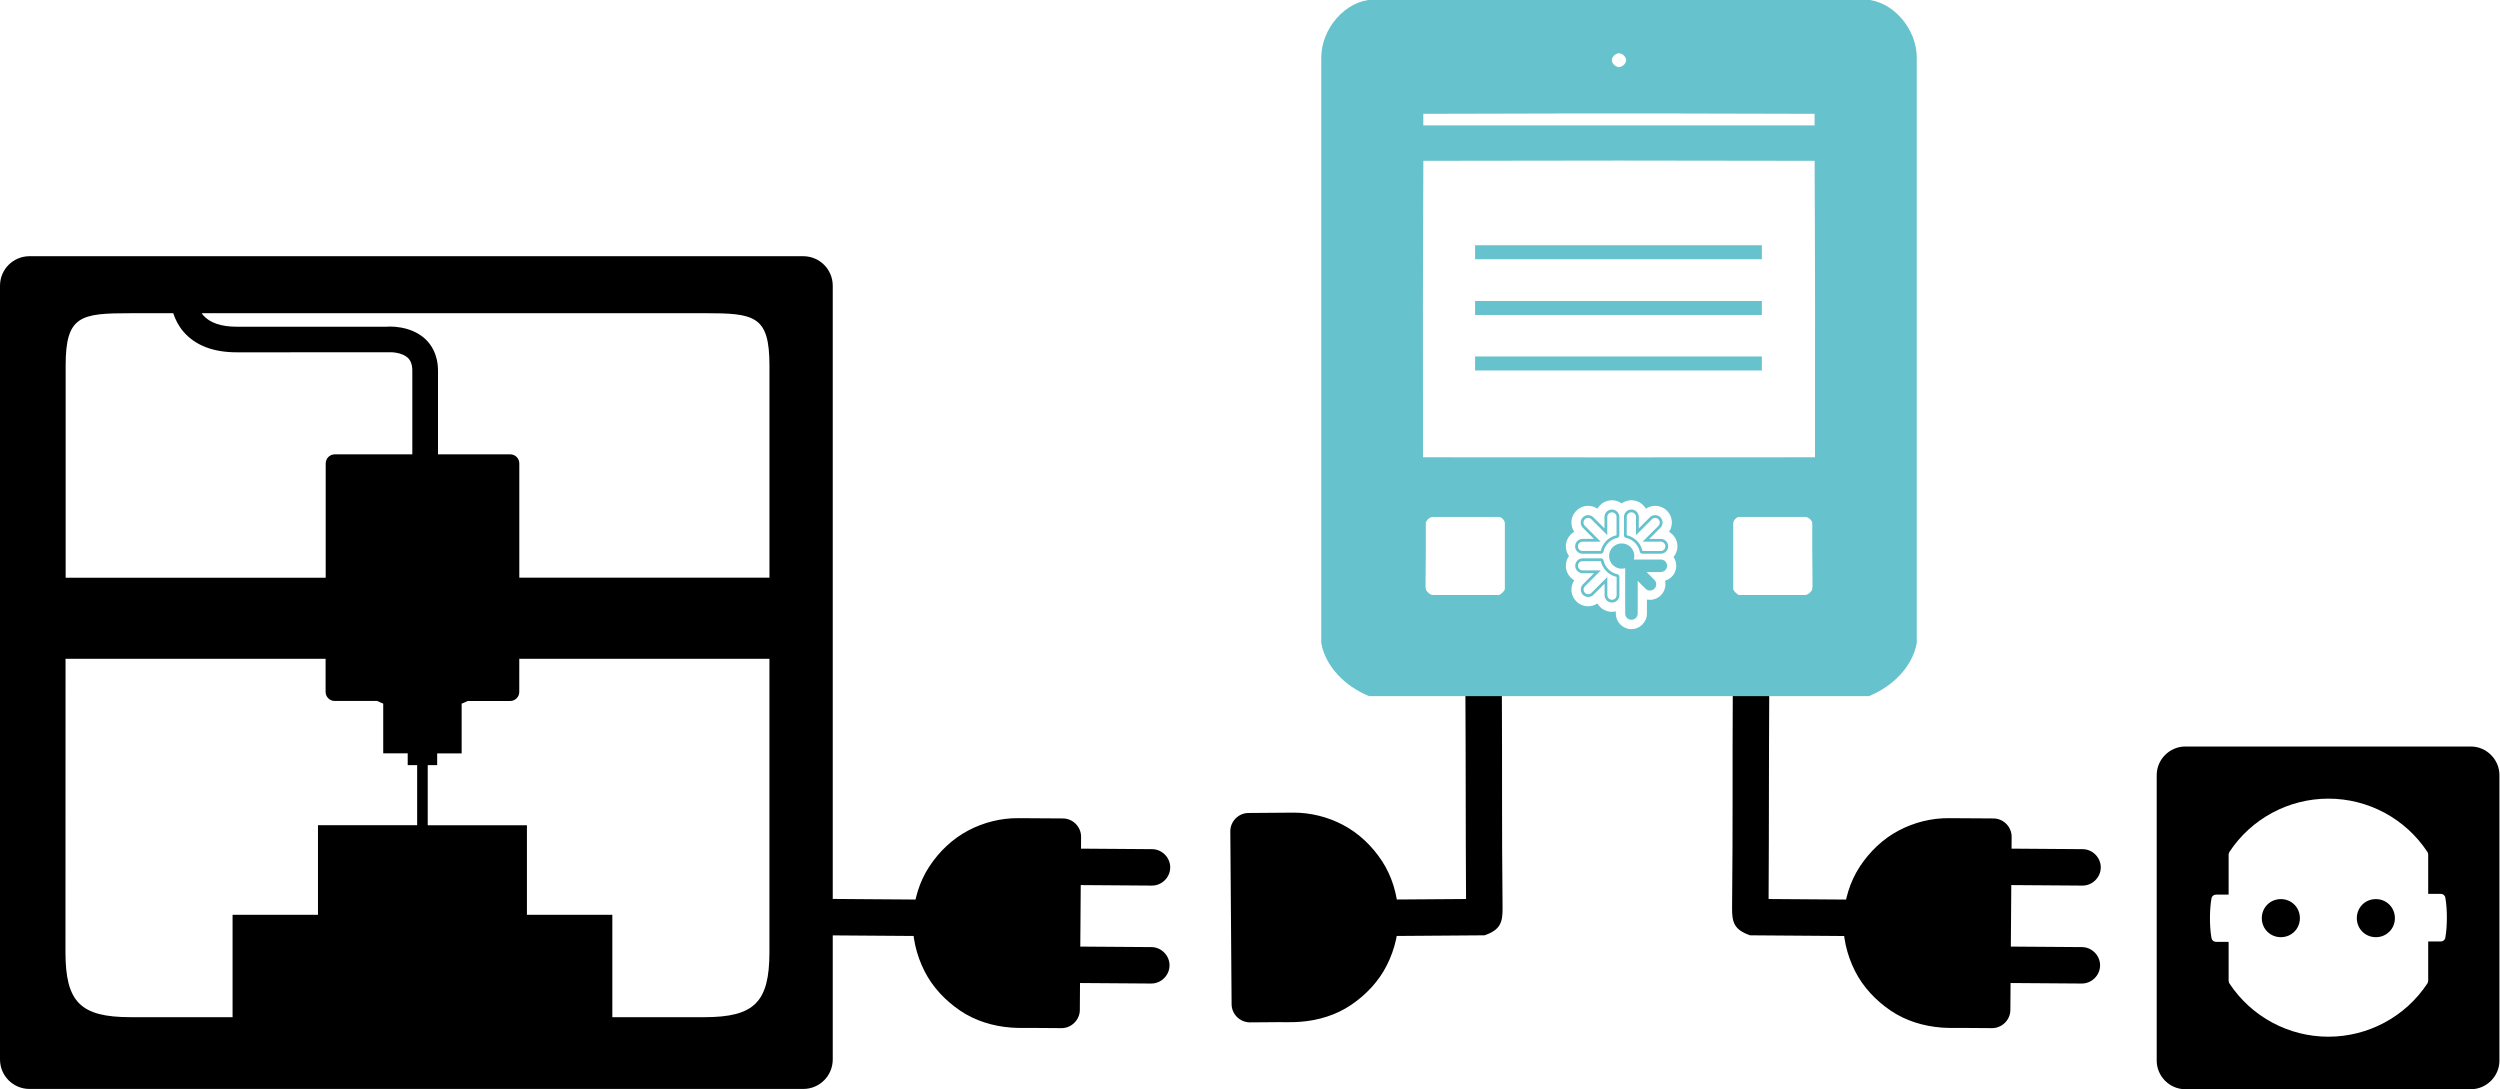
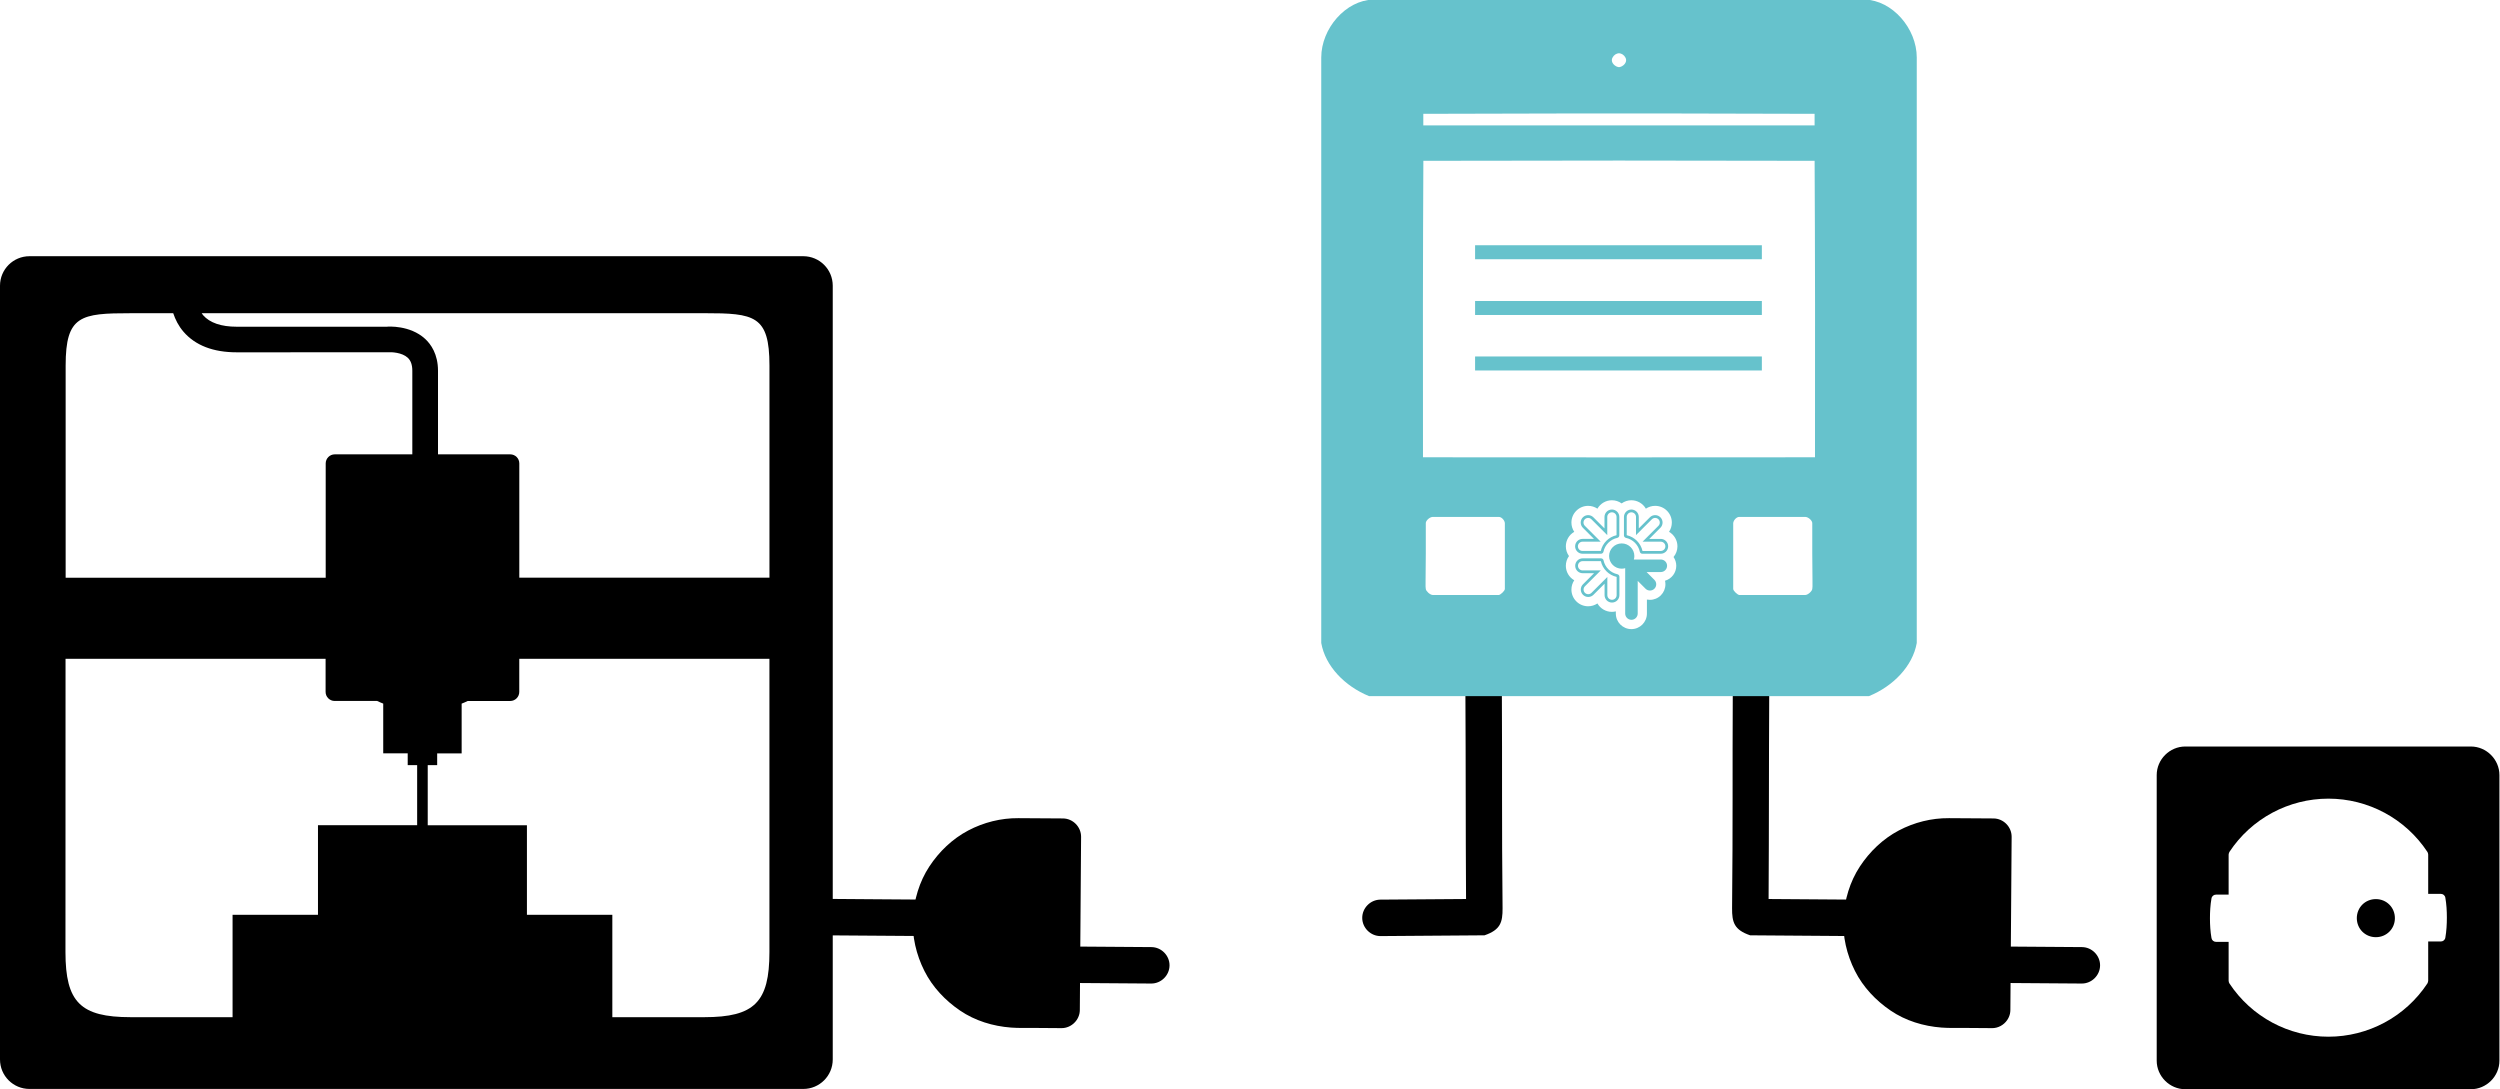
<svg xmlns="http://www.w3.org/2000/svg" xmlns:xlink="http://www.w3.org/1999/xlink" width="964.2mm" height="420mm" version="1.1" viewBox="0 0 964.217 419.976">
  <g transform="translate(-13.22 286)">
    <path d="m24.61-187.2c-6.309 0-11.39 5.08-11.39 11.39v298.4c0 6.309 5.08 11.39 11.39 11.39h298.4c6.309 0 11.39-5.08 11.39-11.39v-298.4c0-6.309-5.08-11.39-11.39-11.39zm66.37 21.98h193.9c19.32 0 25.11 0.852 25.11 20.17v81.84h-96.48v-44.08c0-1.928-1.566-3.491-3.498-3.491h-27.86v-32.22c0-6.431-2.728-10.27-5.013-12.36-5.814-5.299-14.24-4.712-14.74-4.641h-57.85c-6.032 0-10.41-1.501-13-4.455-0.211-0.24-0.354-0.506-0.537-0.757zm-27.37 7e-3h16.42c0.807 2.404 2.016 4.891 3.98 7.161 4.544 5.257 11.45 7.919 20.51 7.919l58.27-0.013c1.393-0.12 5.474 0.053 7.685 2.1 1.192 1.103 1.77 2.756 1.77 5.047v32.22h-29.91c-1.932 0-3.498 1.566-3.498 3.498v44.08h-100.3v-81.84c0-19.32 5.793-20.17 25.11-20.17zm-25.11 133.3h100.3v12.75c0 1.932 1.566 3.498 3.498 3.498h16.4c0.776 0.345 1.52 0.741 2.327 1.019v19.19h9.44v4.531h3.643v23.18h-38.25v34.55h-32.94v39.49h-39.34c-19.32 0-25.11-5.789-25.11-25.11zm175 0h96.48v113.1c0 19.32-5.789 25.11-25.11 25.11h-35.48v-39.48h-32.94v-34.55h-38.26v-23.18h3.643v-4.531h9.44v-19.19c0.807-0.279 1.552-0.674 2.334-1.019h16.39c1.932 0 3.498-1.566 3.498-3.498z" />
    <path d="m331.6 74.73c12.57 0.094 25.54 0.181 37.17 0.268 0.97 0.007 1.941 0.013 2.911 0.027 3.83 0.027 7.054-3.148 7.082-6.979 0.028-3.831-3.148-7.054-6.979-7.082-14.04-0.165-27.54-0.126-40.08-0.294-3.83-0.027-7.054 3.148-7.082 6.979-0.028 3.83 3.148 7.054 6.979 7.082z" stroke-width=".126" />
    <use transform="matrix(-1 0 0 1 1274 0)" width="100%" height="100%" xlink:href="#a" />
    <path id="a" d="m578.4-20.87c0.189 35.09 0.068 50.59 0.256 81.59-11.45 0.092-22.42 0.155-33.06 0.24-3.831 0.027-7.01 3.248-6.982 7.079 0.028 3.83 3.255 7.009 7.085 6.982 13.58-0.124 28.19-0.205 40.08-0.298 6.181-2.114 6.994-5.052 6.961-10.45-0.339-33.48-0.1-51.22-0.276-85.25-0.028-3.831-3.255-7.009-7.086-6.98-3.831 0.029-7.003 3.257-6.975 7.087z" stroke-width=".126" />
    <g transform="matrix(5.552 0 0 5.552 65.11 -617.7)" stroke-width=".265">
      <path d="m155.7 122.2c-0.741 0-1.323 0.582-1.323 1.323 0 0.741 0.582 1.323 1.323 1.323 0.741 0 1.323-0.582 1.323-1.323 0-0.741-0.582-1.323-1.323-1.323z" />
-       <path d="m149.1 122.2c-0.741 0-1.323 0.582-1.323 1.323 0 0.741 0.582 1.323 1.323 1.323 0.741 0 1.323-0.582 1.323-1.323 0-0.741-0.582-1.323-1.323-1.323z" />
      <path d="m162.3 111.6h-19.84c-1.085 0-1.984 0.9-1.984 1.984v19.84c0 1.085 0.9 1.984 1.984 1.984h19.84c1.085 0 1.984-0.9 1.984-1.984v-19.84c0-1.085-0.9-1.984-1.984-1.984zm-1.773 13.28c-0.026 0.159-0.159 0.265-0.318 0.265h-0.873v2.725c0 0.053-0.026 0.132-0.053 0.185-1.535 2.328-4.128 3.704-6.879 3.704-2.752 0-5.345-1.376-6.879-3.704-0.026-0.053-0.053-0.106-0.053-0.185v-2.699h-0.873c-0.159 0-0.291-0.106-0.318-0.265-0.079-0.45-0.106-0.926-0.106-1.376 0-0.45 0.026-0.926 0.106-1.376 0.026-0.159 0.159-0.265 0.318-0.265h0.873v-2.778c0-0.053 0.026-0.132 0.053-0.185 1.535-2.328 4.128-3.704 6.879-3.704 2.752 0 5.345 1.376 6.879 3.704 0.026 0.053 0.053 0.106 0.053 0.185v2.725h0.873c0.159 0 0.291 0.106 0.318 0.265 0.079 0.45 0.106 0.926 0.106 1.376s-0.026 0.953-0.106 1.402z" />
    </g>
    <use transform="translate(358.9)" width="100%" height="100%" xlink:href="#b" />
    <g id="b" transform="matrix(13.32 0 0 13.32 -163 -1651)">
      <path transform="scale(.265)" d="m161.2 476.1c-1.904-0.015-3.791 0.458-5.475 1.344-1.738 0.914-3.191 2.313-4.264 3.947-1.091 1.662-1.668 3.633-1.785 5.607-0.118 2 0.359 4.022 1.258 5.805 0.886 1.757 2.27 3.217 3.887 4.318 1.643 1.119 3.6 1.712 5.57 1.861 0.842 0.064 1.698 0.034 2.541 0.039l2.867 0.021c0.035 2.6e-4 0.07 2e-3 0.105 2e-3 0.679 5e-3 1.291-0.348 1.656-0.877 0.073-0.106 0.136-0.219 0.188-0.338 0.051-0.117 0.093-0.24 0.121-0.367 2.7e-4 -1e-3 -2.7e-4 -3e-3 0-4e-3 0.028-0.127 0.042-0.26 0.043-0.395v-2e-3 -2e-3c7e-3 -0.992 0.014-1.983 0.021-2.975 0.016-2.179 0.033-4.358 0.049-6.537 0.016-2.17 0.031-4.34 0.047-6.51 7e-3 -0.965 0.015-1.931 0.021-2.896 8e-3 -1.087-0.892-2.002-1.979-2.01z" stroke-width=".036" />
-       <path d="m43.93 128.1c0.871 6e-3 1.843 0.014 2.63 0.019 0.008 6e-5 0.015 1.1e-4 0.023 1.6e-4 0.287 2e-3 0.529-0.236 0.531-0.524 0.002-0.287-0.236-0.529-0.524-0.531-0.871-6e-3 -1.843-0.014-2.63-0.019-0.008-5e-5 -0.015-1e-4 -0.023-1.6e-4 -0.287-2e-3 -0.529 0.236-0.531 0.524-0.002 0.287 0.236 0.529 0.524 0.531z" stroke-width=".009" />
      <path d="m46.57 129.9c-0.871-6e-3 -1.843-0.014-2.63-0.019-0.008-6e-5 -0.015-1.1e-4 -0.023-1.6e-4 -0.287-2e-3 -0.529 0.236-0.531 0.524-0.002 0.287 0.236 0.529 0.524 0.531 0.871 6e-3 1.843 0.014 2.63 0.019 0.008 6e-5 0.015 1.1e-4 0.023 1.6e-4 0.287 2e-3 0.529-0.236 0.531-0.524 0.002-0.287-0.236-0.529-0.524-0.531z" stroke-width=".009" />
    </g>
-     <path d="m511.9 27.41-17.18 0.133c-3.831 0.027-7.01 3.248-6.982 7.079 0.025 3.403 0.051 6.808 0.076 10.21 0.056 7.65 0.116 15.3 0.172 22.95 0.056 7.682 0.109 15.36 0.165 23.05 0.025 3.497 0.057 6.996 0.083 10.49 4e-3 0.478 0.053 0.945 0.152 1.398 0.393 1.814 1.503 3.385 3.009 4.393 1.129 0.757 2.482 1.195 3.918 1.185 0.124-7.9e-4 0.248 9.4e-4 0.372 0 3.369-0.027 6.739-0.053 10.11-0.08 2.972-0.027 5.984 0.093 8.952-0.139 6.945-0.526 13.85-2.61 19.64-6.555 5.701-3.883 10.58-9.032 13.7-15.22 3.17-6.283 4.852-13.42 4.434-20.47-0.412-6.96-2.442-13.91-6.287-19.77-3.782-5.763-8.905-10.69-15.03-13.92-5.935-3.123-12.59-4.787-19.3-4.738z" stroke-width=".126" />
    <g transform="translate(-1.058 24.87)" fill="none" stroke="#66c2cc" stroke-width="5.4">
      <path d="m583.2-213.6h110.6" />
      <path d="m583.2-192.1h110.6" />
      <path d="m583.2-170.7h110.6" />
    </g>
    <g transform="matrix(3.073 0 0 3.073 433 -327.8)" display="none" fill="#66c2cc">
      <path transform="matrix(1.147 0 0 1.147 -201.3 -430.6)" d="m262.5 387.2-57.55 2e-3c-2.577-0.071-4.979 2.361-4.936 5.027v66.03c-0.017 3.004 2.645 5.134 4.842 5.168l57.65 0.211c2.577-0.045 4.921-2.596 4.936-5.379v-66.03c-0.014-2.608-1.834-5.042-4.936-5.029zm-52.8 11.83h48.05v35.11h-48.05zm30.56 43.82c3.285 3.499 3.606 8.606-0.027 12.6l-1.084-1.068c2.951-3.775 2.773-6.807-0.041-10.46zm-13.03 0.043 1.152 1.07c-2.814 3.652-2.993 6.686-0.041 10.46l-1.082 1.066c-3.634-3.993-3.314-9.098-0.029-12.6zm26.52 0.184c0.398 0 0.782 0.124 1.107 0.359 0.326-0.235 0.707-0.359 1.105-0.359 0.68 0 1.309 0.367 1.648 0.957 0.312-0.209 0.675-0.32 1.055-0.32 0.507 0 0.985 0.198 1.344 0.557 0.359 0.358 0.555 0.835 0.555 1.342 0 0.379-0.109 0.743-0.318 1.055 0.59 0.339 0.955 0.969 0.955 1.648 0 0.443-0.158 0.873-0.443 1.215 0.203 0.296 0.311 0.641 0.311 0.998 0 0.788-0.524 1.483-1.279 1.699 0.031 0.132 0.045 0.267 0.045 0.404 9e-5 0.471-0.182 0.916-0.516 1.25-0.334 0.334-0.778 0.518-1.25 0.518-0.114 0-0.227-0.01-0.338-0.031v1.592c0 0.974-0.793 1.768-1.768 1.768-0.974 0-1.766-0.793-1.766-1.768v-0.25c-0.15 0.037-0.302 0.055-0.447 0.055-0.68 0-1.307-0.365-1.646-0.955-0.311 0.209-0.677 0.32-1.057 0.32-0.507 0-0.983-0.198-1.342-0.557-0.359-0.358-0.557-0.835-0.557-1.342 0-0.38 0.111-0.745 0.32-1.057-0.59-0.339-0.955-0.967-0.955-1.646 0-0.399 0.123-0.782 0.357-1.107-0.235-0.326-0.357-0.707-0.357-1.105 0-0.68 0.365-1.309 0.955-1.648-0.209-0.311-0.32-0.675-0.32-1.055 0-0.507 0.198-0.984 0.557-1.342 0.358-0.359 0.835-0.557 1.342-0.557 0.38 0 0.745 0.111 1.057 0.32 0.339-0.59 0.966-0.957 1.646-0.957zm-41.02 2.477a3.675 3.675 0 0 1 3.676 3.676 3.675 3.675 0 0 1 -3.676 3.676 3.675 3.675 0 0 1 -3.674 -3.676 3.675 3.675 0 0 1 3.674 -3.676zm24.76 0.119c2.102 2.323 1.445 5.223-0.057 6.969l-1.066-1.033c1.187-1.444 1.2-3.527-0.021-4.951zm-7.506 0.041 1.145 0.986c-1.222 1.424-1.209 3.505-0.021 4.949l-1.066 1.033c-1.502-1.746-2.159-4.646-0.057-6.969zm3.777 2.326a1.163 1.163 0 0 1 1.164 1.164 1.163 1.163 0 0 1 -1.164 1.164 1.163 1.163 0 0 1 -1.162 -1.164 1.163 1.163 0 0 1 1.162 -1.164z" display="inline" fill-rule="evenodd" />
      <g display="inline">
-         <path d="m96.23 85.43h-3.517c0.041-0.144 0.064-0.295 0.064-0.452 0-0.909-0.739-1.648-1.648-1.648s-1.648 0.739-1.648 1.648c0 0.908 0.739 1.647 1.648 1.647 0.157 0 0.308-0.023 0.452-0.065v5.918c0 0.45 0.366 0.817 0.817 0.817 0.451 0 0.817-0.366 0.817-0.817v-4.26l1.02 1.02c0.154 0.154 0.359 0.239 0.578 0.239s0.423-0.085 0.578-0.239c0.154-0.154 0.239-0.36 0.239-0.578 0-0.218-0.085-0.423-0.239-0.578l-1.02-1.02h1.859c0.451 0 0.817-0.366 0.817-0.817 0-0.45-0.366-0.817-0.817-0.817" />
        <path d="m90.47 90.08c0 0.334-0.271 0.605-0.605 0.605-0.334 0-0.605-0.271-0.605-0.605v-2.37l-2.068 2.068c-0.114 0.114-0.266 0.177-0.428 0.177-0.162 0-0.314-0.063-0.428-0.177-0.114-0.114-0.177-0.266-0.177-0.428 0-0.162 0.063-0.314 0.177-0.428l2.068-2.068h-2.37c-0.334 0-0.605-0.271-0.605-0.605 0-0.334 0.272-0.605 0.605-0.605h2.379c0.23 1.024 1.033 1.827 2.057 2.056zm0.1-2.729c-0.903-0.194-1.613-0.903-1.807-1.807-0.033-0.152-0.17-0.263-0.326-0.263h-2.404c-0.534 0-0.968 0.434-0.968 0.968s0.434 0.968 0.968 0.968h1.493l-1.448 1.448c-0.183 0.183-0.284 0.426-0.284 0.684 0 0.259 0.101 0.502 0.284 0.685 0.183 0.183 0.426 0.283 0.685 0.283 0.259 0 0.502-0.101 0.684-0.283l1.448-1.448v1.493c0 0.534 0.434 0.968 0.968 0.968 0.534 0 0.968-0.434 0.968-0.968v-2.404c0-0.156-0.111-0.293-0.263-0.325" />
        <path d="m90.47 82.26c-1.024 0.23-1.827 1.033-2.057 2.056h-2.379c-0.334 0-0.605-0.272-0.605-0.605 0-0.334 0.272-0.605 0.605-0.605h2.37l-2.068-2.068c-0.236-0.236-0.236-0.62 0-0.856 0.114-0.114 0.266-0.177 0.428-0.177 0.162 0 0.314 0.063 0.428 0.177l2.068 2.068v-2.37c0-0.334 0.271-0.605 0.605-0.605 0.334 0 0.605 0.272 0.605 0.605zm-0.605-3.348c-0.534 0-0.968 0.434-0.968 0.968v1.494l-1.448-1.448c-0.183-0.183-0.426-0.283-0.685-0.283-0.259 0-0.502 0.101-0.684 0.283-0.183 0.183-0.283 0.426-0.283 0.685 0 0.259 0.101 0.502 0.283 0.684l1.448 1.448h-1.493c-0.534 0-0.968 0.434-0.968 0.968 0 0.534 0.434 0.968 0.968 0.968h2.404c0.156 0 0.293-0.111 0.326-0.263 0.194-0.903 0.903-1.613 1.807-1.807 0.152-0.033 0.263-0.17 0.263-0.325v-2.404c0-0.534-0.434-0.968-0.968-0.968" />
        <path d="m96.23 84.32h-2.379c-0.23-1.023-1.033-1.827-2.057-2.056v-2.38c0-0.334 0.271-0.605 0.605-0.605s0.605 0.272 0.605 0.605v2.37l2.068-2.068c0.114-0.114 0.266-0.177 0.428-0.177 0.162 0 0.314 0.063 0.428 0.177 0.114 0.114 0.177 0.266 0.177 0.428 0 0.162-0.063 0.314-0.177 0.428l-2.068 2.068h2.37c0.334 0 0.605 0.271 0.605 0.605 0 0.334-0.271 0.605-0.605 0.605m0.968-0.605c0-0.534-0.434-0.968-0.968-0.968h-1.493l1.448-1.448c0.183-0.183 0.284-0.426 0.284-0.684 1.03e-4 -0.259-0.101-0.501-0.283-0.684-0.183-0.183-0.426-0.284-0.684-0.284-0.259 0-0.502 0.101-0.684 0.283l-1.449 1.448v-1.494c0-0.534-0.434-0.968-0.968-0.968s-0.968 0.434-0.968 0.968v2.404c0 0.156 0.111 0.293 0.263 0.325 0.904 0.194 1.613 0.903 1.807 1.807 0.033 0.152 0.17 0.263 0.325 0.263h2.404c0.534 0 0.968-0.434 0.968-0.968" />
        <path d="m96.43 88.26c0.033 0.132 0.05 0.268 0.05 0.406 1.54e-4 0.444-0.173 0.862-0.487 1.176-0.314 0.315-0.732 0.488-1.177 0.488-0.118 0-0.235-0.012-0.349-0.036-0.096-0.021-0.202 0.004-0.279 0.067-0.079 0.063-0.123 0.158-0.123 0.259v1.864c0 0.917-0.746 1.664-1.664 1.664-0.917 0-1.664-0.746-1.664-1.664v-0.325c0-0.102-0.048-0.201-0.129-0.263-0.058-0.045-0.13-0.069-0.203-0.069-0.029 0-0.057 0.004-0.084 0.011-0.155 0.041-0.309 0.061-0.458 0.061-0.659 0-1.268-0.359-1.589-0.938-0.046-0.082-0.124-0.141-0.215-0.163-0.091-0.021-0.188-0.003-0.265 0.051-0.302 0.21-0.659 0.321-1.031 0.321-0.485 0-0.941-0.189-1.284-0.532-0.343-0.343-0.532-0.799-0.532-1.284 0-0.372 0.111-0.729 0.321-1.031 0.054-0.077 0.072-0.174 0.051-0.265-0.021-0.091-0.081-0.17-0.163-0.215-0.579-0.321-0.938-0.93-0.938-1.589 0-0.387 0.123-0.757 0.354-1.072 0.087-0.118 0.087-0.277 0-0.395-0.232-0.315-0.354-0.685-0.354-1.072 0-0.659 0.36-1.268 0.938-1.589 0.082-0.045 0.141-0.124 0.163-0.215 0.021-0.091 0.003-0.188-0.051-0.265-0.21-0.302-0.32-0.659-0.32-1.031 0-0.485 0.189-0.941 0.531-1.284 0.343-0.343 0.798-0.531 1.283-0.531 0.372 0 0.729 0.111 1.031 0.321 0.077 0.053 0.175 0.072 0.265 0.05 0.091-0.021 0.17-0.081 0.215-0.163 0.321-0.579 0.93-0.939 1.589-0.939 0.386 0 0.757 0.122 1.072 0.354 0.115 0.085 0.28 0.085 0.395 0 0.315-0.232 0.685-0.354 1.072-0.354 0.659 0 1.268 0.36 1.589 0.939 0.045 0.082 0.124 0.141 0.215 0.163 0.091 0.021 0.188 3e-3 0.265-0.051 0.302-0.21 0.659-0.321 1.031-0.321 0.485 0 0.941 0.189 1.284 0.532 0.343 0.343 0.531 0.798 0.531 1.283 0 0.372-0.111 0.728-0.321 1.031-0.053 0.077-0.072 0.174-0.051 0.265 0.021 0.091 0.081 0.17 0.163 0.216 0.579 0.321 0.938 0.93 0.938 1.589 0 0.43-0.155 0.847-0.436 1.176-0.099 0.116-0.107 0.283-0.019 0.408 0.199 0.282 0.304 0.612 0.304 0.955 0 0.75-0.506 1.41-1.23 1.606-0.173 0.047-0.279 0.227-0.236 0.402m1.98-4.547c0-0.78-0.419-1.501-1.096-1.89 0.24-0.357 0.367-0.775 0.367-1.21 1.03e-4 -0.582-0.226-1.129-0.638-1.54-0.411-0.412-0.959-0.638-1.54-0.638-0.435 0-0.853 0.127-1.211 0.366-0.389-0.677-1.11-1.097-1.89-1.097-0.457 0-0.895 0.142-1.269 0.412-0.374-0.27-0.812-0.412-1.269-0.412-0.78 0-1.501 0.419-1.89 1.097-0.357-0.24-0.775-0.366-1.211-0.366-0.582 0-1.129 0.227-1.54 0.638-0.411 0.411-0.638 0.958-0.638 1.54 0 0.435 0.126 0.853 0.366 1.211-0.677 0.389-1.096 1.11-1.096 1.89 0 0.457 0.142 0.895 0.412 1.269-0.269 0.374-0.412 0.812-0.412 1.269 0 0.78 0.419 1.501 1.096 1.89-0.24 0.357-0.366 0.775-0.366 1.211 0 0.582 0.227 1.129 0.638 1.54 0.411 0.411 0.958 0.638 1.54 0.638 0.435 0 0.853-0.127 1.211-0.367 0.389 0.677 1.11 1.096 1.89 1.096 0.167 0 0.339-0.021 0.511-0.063v0.286c0 1.118 0.909 2.027 2.027 2.027 1.118 0 2.027-0.909 2.027-2.027v-1.827c0.127 0.024 0.257 0.037 0.388 0.037 0.542 0 1.051-0.211 1.434-0.594 0.383-0.383 0.593-0.892 0.593-1.433 0-0.158-0.018-0.314-0.053-0.466 0.867-0.248 1.469-1.045 1.469-1.949 0-0.41-0.123-0.805-0.356-1.144 0.328-0.392 0.508-0.886 0.508-1.394" display="none" />
      </g>
    </g>
    <g transform="matrix(.842 0 0 .842 -122.6 -5.037)" fill-rule="evenodd">
      <path d="m925.3-83.49c0-2.74-1.473-5.272-3.85-6.638 0.843-1.255 1.287-2.722 1.287-4.25 3.7e-4 -2.044-0.795-3.964-2.24-5.409-1.445-1.446-3.366-2.242-5.41-2.242-1.529 0-2.996 0.445-4.252 1.287-1.366-2.379-3.898-3.852-6.639-3.852-1.605 0-3.144 0.5-4.457 1.446-1.312-0.946-2.852-1.446-4.457-1.446-2.74 0-5.273 1.473-6.639 3.852-1.256-0.843-2.723-1.287-4.252-1.287-2.044 0-3.964 0.795-5.409 2.24-1.444 1.443-2.24 3.365-2.24 5.41 0 1.529 0.444 2.996 1.286 4.251-2.379 1.366-3.851 3.898-3.851 6.638 0 1.605 0.5 3.145 1.446 4.457-0.946 1.313-1.446 2.852-1.446 4.458 0 2.74 1.472 5.272 3.85 6.638-0.842 1.255-1.287 2.722-1.287 4.251 0 2.044 0.795 3.965 2.24 5.409 1.445 1.445 3.366 2.241 5.41 2.241 1.529 0 2.997-0.445 4.252-1.287 1.366 2.378 3.899 3.851 6.638 3.851 0.587 0 1.19-0.075 1.796-0.222v1.005c0 3.925 3.193 7.119 7.119 7.119 3.926 0 7.119-3.193 7.119-7.119v-6.417c0.446 0.086 0.903 0.13 1.362 0.13 1.903 0 3.691-0.741 5.035-2.087 1.344-1.345 2.084-3.133 2.083-5.032 0-0.553-0.063-1.103-0.188-1.635 3.043-0.872 5.16-3.671 5.16-6.845 0-1.44-0.432-2.827-1.252-4.019 1.15-1.376 1.783-3.111 1.783-4.896" display="none" fill="#eb5757" stroke="#000" stroke-width=".34" />
      <path d="m918.4-67.52c0.115 0.462 0.174 0.943 0.174 1.427 5.4e-4 1.559-0.607 3.026-1.71 4.13-1.104 1.104-2.571 1.713-4.134 1.713-0.414 0-0.827-0.043-1.225-0.128-0.337-0.072-0.708 0.015-0.979 0.235-0.276 0.223-0.434 0.554-0.434 0.908v6.547c0 3.222-2.621 5.844-5.844 5.844-3.222 0-5.844-2.621-5.844-5.844v-1.142c0-0.359-0.17-0.705-0.454-0.925-0.204-0.157-0.457-0.243-0.715-0.243-0.1 0-0.2 0.013-0.295 0.038-0.546 0.142-1.086 0.214-1.607 0.214-2.315 0-4.453-1.262-5.58-3.295-0.16-0.288-0.436-0.497-0.757-0.572-0.319-0.074-0.662-9e-3 -0.932 0.178-1.062 0.736-2.314 1.126-3.622 1.126-1.704 0-3.304-0.663-4.508-1.867-1.204-1.204-1.867-2.805-1.867-4.508 0-1.307 0.389-2.559 1.126-3.621 0.188-0.271 0.253-0.61 0.178-0.931-0.075-0.321-0.283-0.597-0.572-0.757-2.032-1.127-3.295-3.265-3.295-5.58 0-1.357 0.43-2.659 1.244-3.764 0.305-0.415 0.305-0.972 0-1.386-0.814-1.106-1.244-2.407-1.244-3.764 0-2.315 1.263-4.453 3.295-5.58 0.288-0.16 0.496-0.436 0.572-0.757 0.075-0.321 0.01-0.661-0.178-0.931-0.736-1.062-1.125-2.314-1.125-3.621 0-1.704 0.663-3.305 1.866-4.508 1.203-1.204 2.804-1.867 4.507-1.867 1.307 0 2.559 0.389 3.622 1.126 0.271 0.187 0.615 0.252 0.931 0.177 0.321-0.075 0.597-0.283 0.757-0.572 1.127-2.033 3.266-3.297 5.581-3.297 1.357 0 2.658 0.43 3.764 1.244 0.404 0.298 0.981 0.298 1.386 0 1.105-0.814 2.407-1.244 3.764-1.244 2.316 0 4.454 1.263 5.581 3.297 0.159 0.288 0.435 0.497 0.756 0.572 0.319 0.075 0.661 0.011 0.932-0.178 1.062-0.737 2.315-1.126 3.622-1.126 1.703 0 3.304 0.663 4.509 1.868 1.204 1.204 1.866 2.804 1.866 4.507 0 1.306-0.389 2.558-1.126 3.62-0.188 0.271-0.252 0.61-0.178 0.931 0.075 0.321 0.283 0.597 0.572 0.757 2.032 1.127 3.295 3.265 3.295 5.58 0 1.509-0.544 2.976-1.531 4.131-0.347 0.406-0.374 0.995-0.067 1.432 0.698 0.99 1.066 2.15 1.066 3.352 0 2.633-1.776 4.953-4.318 5.642-0.609 0.165-0.981 0.798-0.829 1.411" display="none" fill="#eb5757" stroke="#000" stroke-width=".34" />
      <path d="m790.4-333.9c-12.68 0.284-23.86 13.25-23.88 26.53v268.2c1.877 10.63 10.79 19.79 21.89 24.33h229c11.1-4.542 20.01-13.7 21.89-24.33v-268.2c-0.013-13.29-11.2-26.25-23.88-26.53h-113.5zm112.5 24.57c1.175 0.086 2.33 0.759 2.984 2.054 0.588 1.164 0.243 2.431-0.938 3.442-0.407 0.348-1.018 0.685-1.358 0.749-0.268 0.05-0.522 0.109-0.688 0.153-0.166-0.044-0.42-0.103-0.688-0.153-0.34-0.064-0.951-0.401-1.358-0.749-1.181-1.011-1.526-2.278-0.938-3.442 0.654-1.294 1.809-1.968 2.984-2.054zm-18.53 27.59h37.05l35.54 0.088 35.54 0.088v5.292l-58.74 1e-3c-21.11-0.021-41.68-1e-3 -61.75 0l-58.74-1e-3v-5.292l35.54-0.088zm18.53 21.58 89.61 0.118c0.218 40.31 0.257 90.21 0.176 135.8l-89.58 0.044h-0.407l-89.58-0.044c-0.08-45.61-0.042-95.51 0.176-135.8zm-3.245 155.6c1.605 0 3.149 0.501 4.462 1.448 1.312-0.947 2.849-1.448 4.454-1.448 2.74 0 5.276 1.477 6.642 3.856 1.256-0.843 2.72-1.29 4.249-1.29 2.044 0 3.969 0.797 5.414 2.243 1.445 1.444 2.235 3.363 2.234 5.406 0 1.528-0.44 2.994-1.283 4.249 2.378 1.366 3.848 3.902 3.848 6.641 0 1.785-0.636 3.519-1.786 4.895 0.819 1.192 1.251 2.581 1.251 4.021 0 3.174-2.111 5.974-5.154 6.846 0.124 0.532 0.181 1.076 0.181 1.629 2.6e-4 1.899-0.733 3.69-2.077 5.036-1.344 1.346-3.133 2.086-5.036 2.086-0.459 0-0.915-0.04-1.361-0.126v6.413c0 3.925-3.196 7.122-7.122 7.122-3.925 0-7.114-3.196-7.114-7.122v-1.007c-0.605 0.147-1.215 0.221-1.802 0.221-2.74 0-5.267-1.47-6.634-3.848-1.255 0.843-2.728 1.291-4.257 1.291-2.044 0-3.962-0.798-5.406-2.243-1.445-1.444-2.243-3.363-2.243-5.406 0-1.529 0.449-3.002 1.291-4.257-2.378-1.366-3.848-3.894-3.848-6.634 0-1.605 0.494-3.15 1.44-4.462-0.946-1.313-1.44-2.849-1.44-4.454 0-2.74 1.47-5.276 3.848-6.641-0.842-1.255-1.291-2.72-1.291-4.249 0-2.045 0.798-3.962 2.243-5.406 1.444-1.445 3.363-2.243 5.406-2.243 1.529 0 3.002 0.448 4.257 1.29 1.366-2.379 3.893-3.856 6.634-3.856zm3e-3 4.25c-1.875 0-3.4 1.525-3.4 3.4v5.246l-5.087-5.086c-0.642-0.642-1.496-0.995-2.405-0.995-0.908 0-1.762 0.353-2.403 0.995-0.641 0.641-0.995 1.495-0.995 2.405 0 0.909 0.353 1.762 0.995 2.403l5.085 5.085h-5.245c-1.874 0-3.4 1.526-3.4 3.4 0 1.875 1.525 3.4 3.4 3.4h8.441c0.547 0 1.028-0.388 1.143-0.923 0.681-3.173 3.173-5.664 6.346-6.346 0.535-0.115 0.923-0.596 0.923-1.143v-8.442c0-1.875-1.525-3.4-3.4-3.4zm8.914 0c-1.875 0-3.4 1.525-3.4 3.4v8.442c0 0.547 0.389 1.028 0.923 1.143 3.173 0.682 5.664 3.173 6.346 6.346 0.115 0.535 0.595 0.923 1.143 0.923h8.441c1.875 0 3.4-1.525 3.4-3.4 0-1.875-1.525-3.4-3.4-3.4h-5.245l5.086-5.085c0.642-0.642 0.996-1.496 0.996-2.404 0-0.908-0.353-1.762-0.995-2.404-0.642-0.643-1.496-0.996-2.404-0.996-0.908 0-1.762 0.353-2.404 0.995l-5.088 5.087v-5.247c0-1.875-1.525-3.4-3.4-3.4zm-8.914 1.275c1.172 0 2.125 0.953 2.125 2.125v8.357c-3.596 0.806-6.417 3.628-7.223 7.222h-8.356c-1.172 0-2.125-0.953-2.125-2.125 0-1.172 0.953-2.125 2.125-2.125h8.323l-7.263-7.262c-0.829-0.828-0.829-2.176 0-3.005 0.401-0.401 0.934-0.622 1.502-0.622 0.568 0 1.102 0.221 1.503 0.622l7.263 7.262v-8.324c0-1.172 0.953-2.125 2.125-2.125zm8.914 0c1.172 0 2.125 0.953 2.125 2.125v8.325l7.264-7.263c0.402-0.401 0.935-0.622 1.503-0.622 0.568 0 1.101 0.221 1.502 0.622 0.401 0.401 0.623 0.935 0.622 1.503 0 0.568-0.221 1.101-0.623 1.502l-7.263 7.262h8.323c1.172 0 2.125 0.953 2.125 2.125 0 1.172-0.953 2.125-2.125 2.125h-8.356c-0.806-3.594-3.628-6.416-7.223-7.222v-8.357c0-1.172 0.953-2.125 2.125-2.125zm-91.02 2.106h30.34c1.372 0.031 2.697 1.716 2.731 2.896v30.13c-0.066 0.925-1.992 2.636-2.731 2.737h-30.34c-1.268-0.066-3.058-1.804-3.142-2.737-0.234-0.806-0.042-3.717 0-16.34v-13.79c-0.063-1.11 1.641-2.806 3.142-2.896zm140.4 0h30.34c1.501 0.09 3.205 1.786 3.142 2.896v13.79c0.042 12.62 0.234 15.53 0 16.34-0.084 0.933-1.874 2.672-3.142 2.737h-30.34c-0.739-0.102-2.664-1.812-2.731-2.737v-30.13c0.034-1.18 1.358-2.865 2.731-2.896zm-53.8 12.14c-3.191 0-5.787 2.595-5.787 5.786 0 3.19 2.596 5.786 5.787 5.786 0.551 0 1.084-0.082 1.589-0.227v20.78c0 1.582 1.287 2.869 2.869 2.869 1.582 0 2.869-1.287 2.869-2.869v-14.96l3.583 3.584c0.541 0.542 1.262 0.84 2.029 0.84 0.767 0 1.488-0.298 2.029-0.84 0.542-0.542 0.84-1.263 0.839-2.029 0-0.766-0.298-1.487-0.84-2.028l-3.583-3.583h6.527c1.582 0 2.869-1.287 2.869-2.869 0-1.582-1.287-2.869-2.869-2.869h-12.35c0.144-0.505 0.226-1.037 0.226-1.589 0-3.191-2.596-5.786-5.787-5.786zm-17.91 6.844c-1.874 0-3.4 1.525-3.4 3.4 0 1.875 1.525 3.4 3.4 3.4h5.245l-5.085 5.087c-0.642 0.641-0.996 1.495-0.996 2.403s0.354 1.762 0.996 2.405c0.642 0.642 1.496 0.996 2.404 0.996 0.909 0 1.762-0.354 2.404-0.996l5.087-5.086v5.245c0 1.875 1.525 3.4 3.4 3.4 1.875 0 3.4-1.526 3.4-3.4v-8.441c0-0.547-0.388-1.028-0.923-1.143-3.173-0.681-5.665-3.172-6.346-6.346-0.115-0.535-0.596-0.923-1.143-0.923zm0 1.275h8.356c0.807 3.595 3.628 6.416 7.223 7.222v8.356c0 1.172-0.953 2.125-2.125 2.125-1.172 0-2.125-0.953-2.125-2.125v-8.322l-7.263 7.262c-0.401 0.401-0.935 0.622-1.503 0.622-0.568 0-1.102-0.221-1.503-0.622-0.402-0.401-0.623-0.935-0.623-1.503 0-0.567 0.221-1.101 0.623-1.502l7.263-7.263h-8.323c-1.172 0-2.125-0.953-2.125-2.125 0-1.172 0.953-2.125 2.125-2.125z" fill="#66c2cc" />
    </g>
  </g>
</svg>